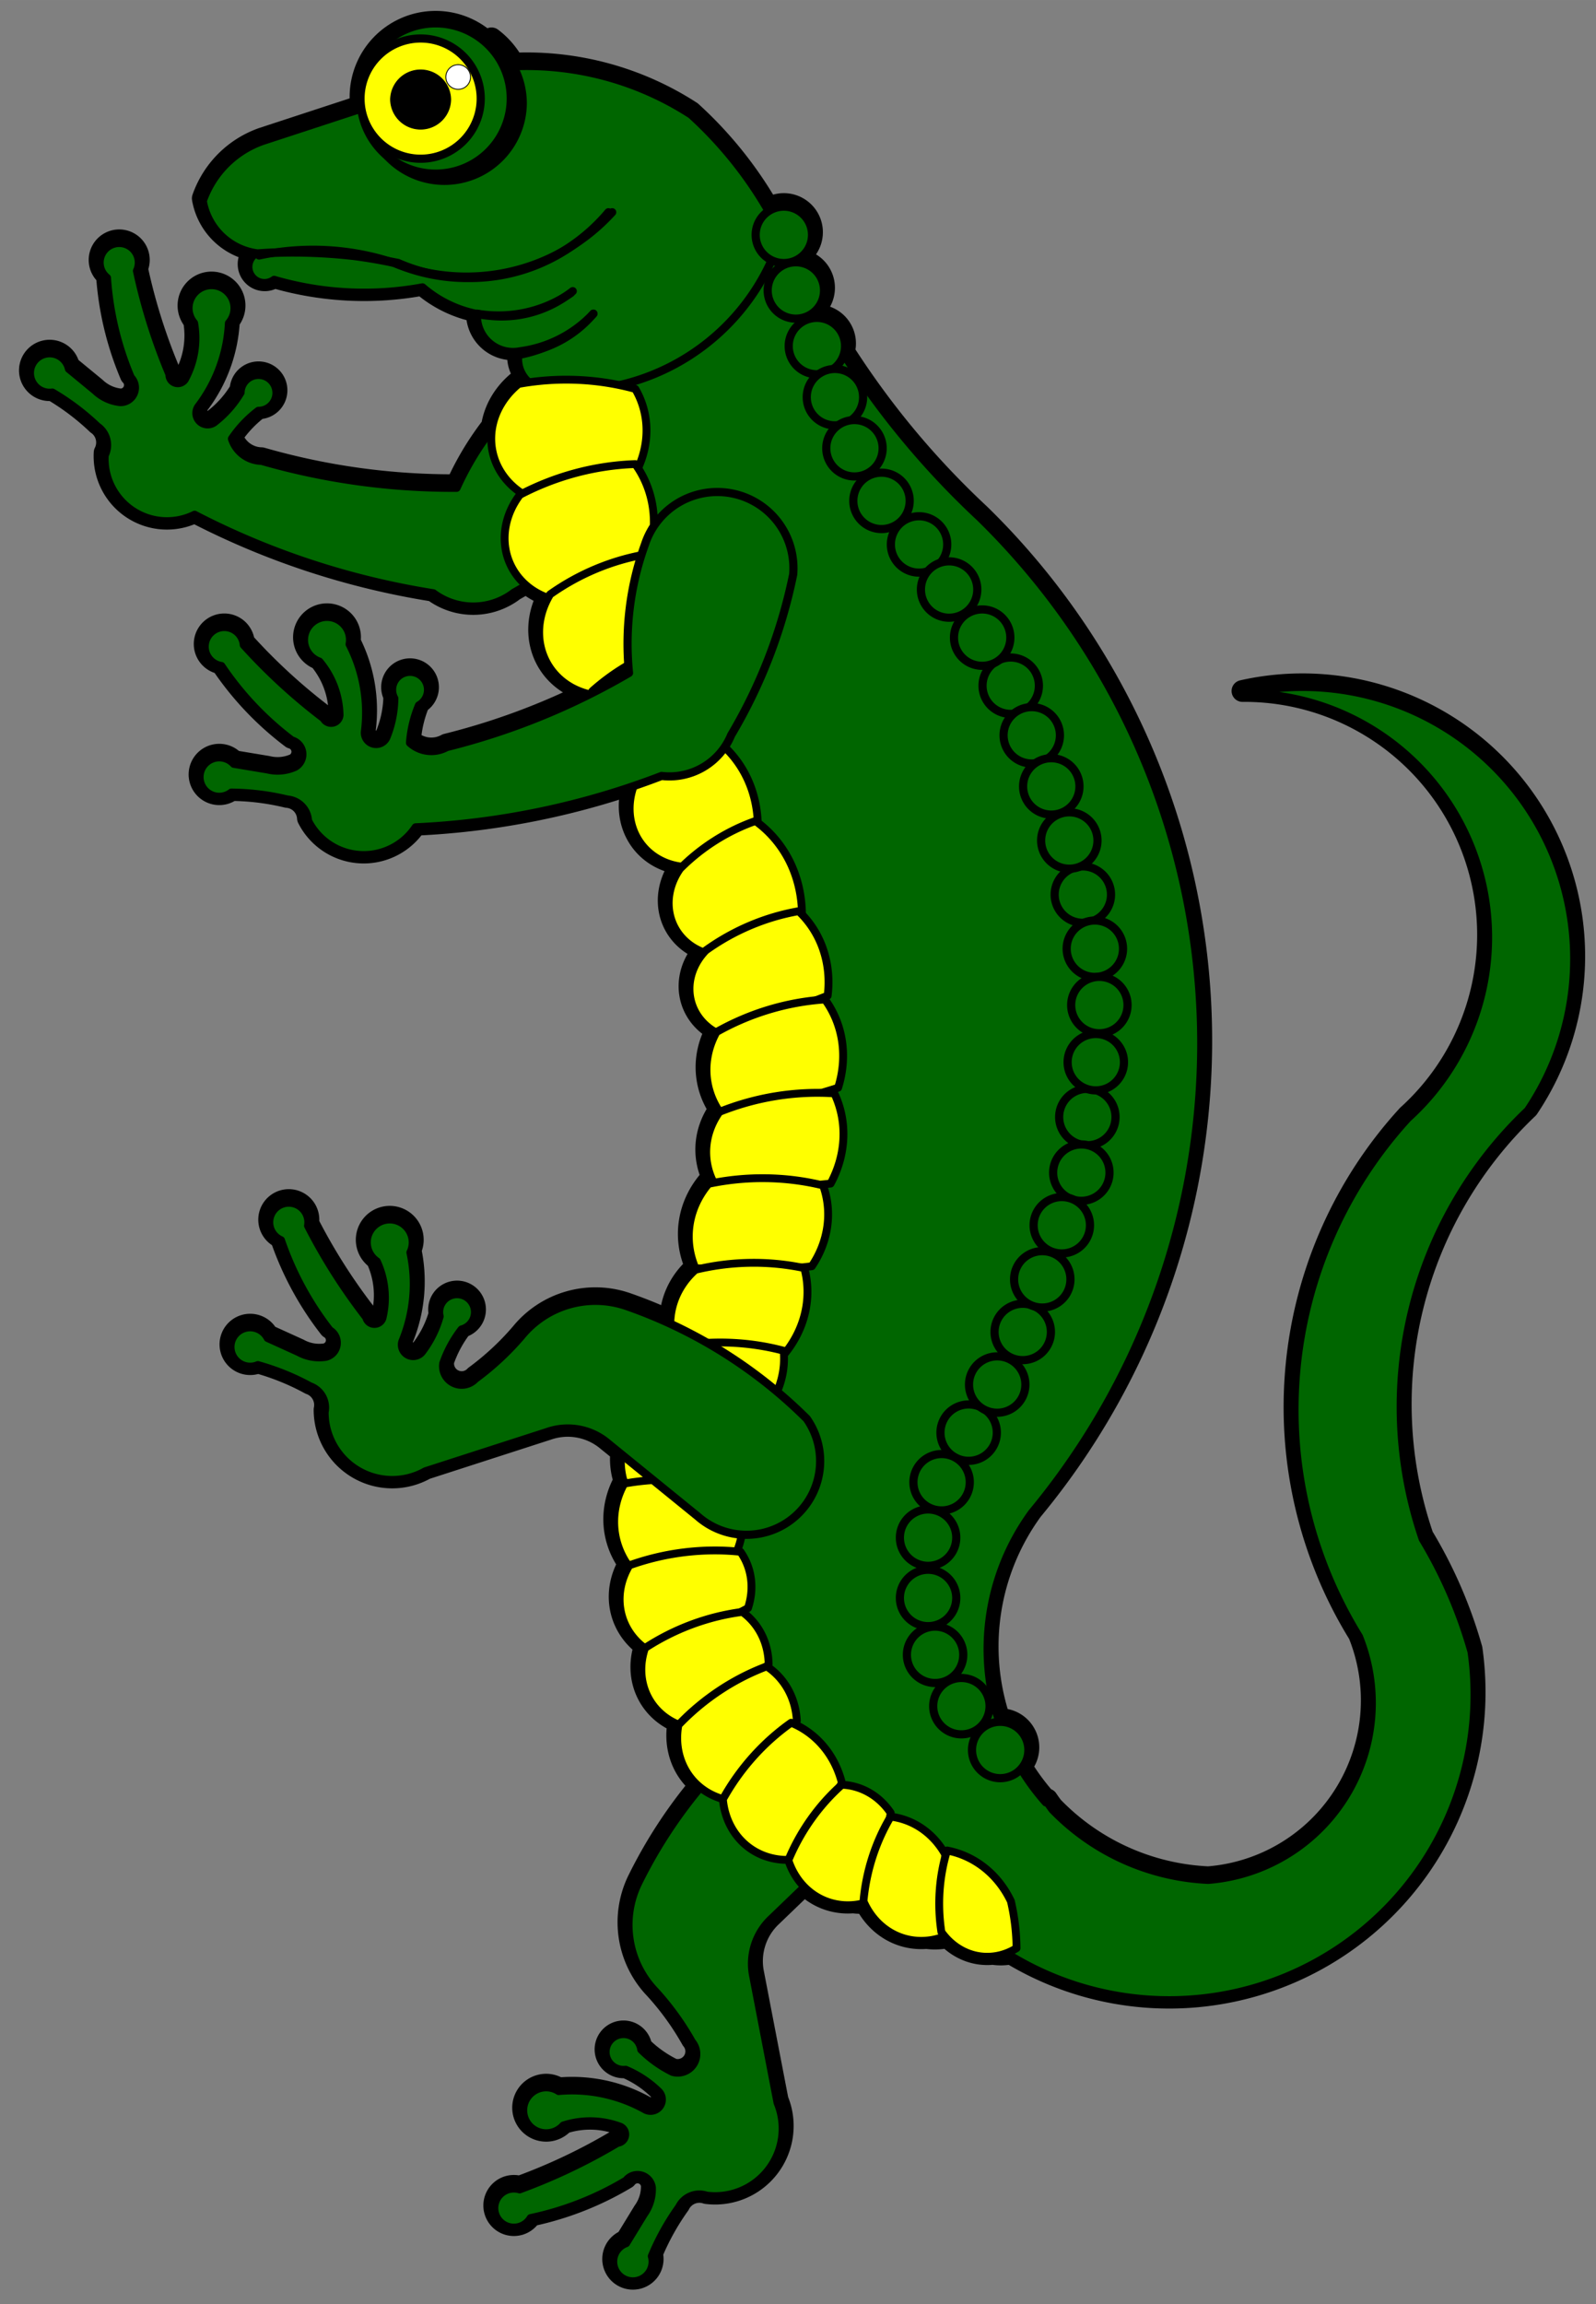
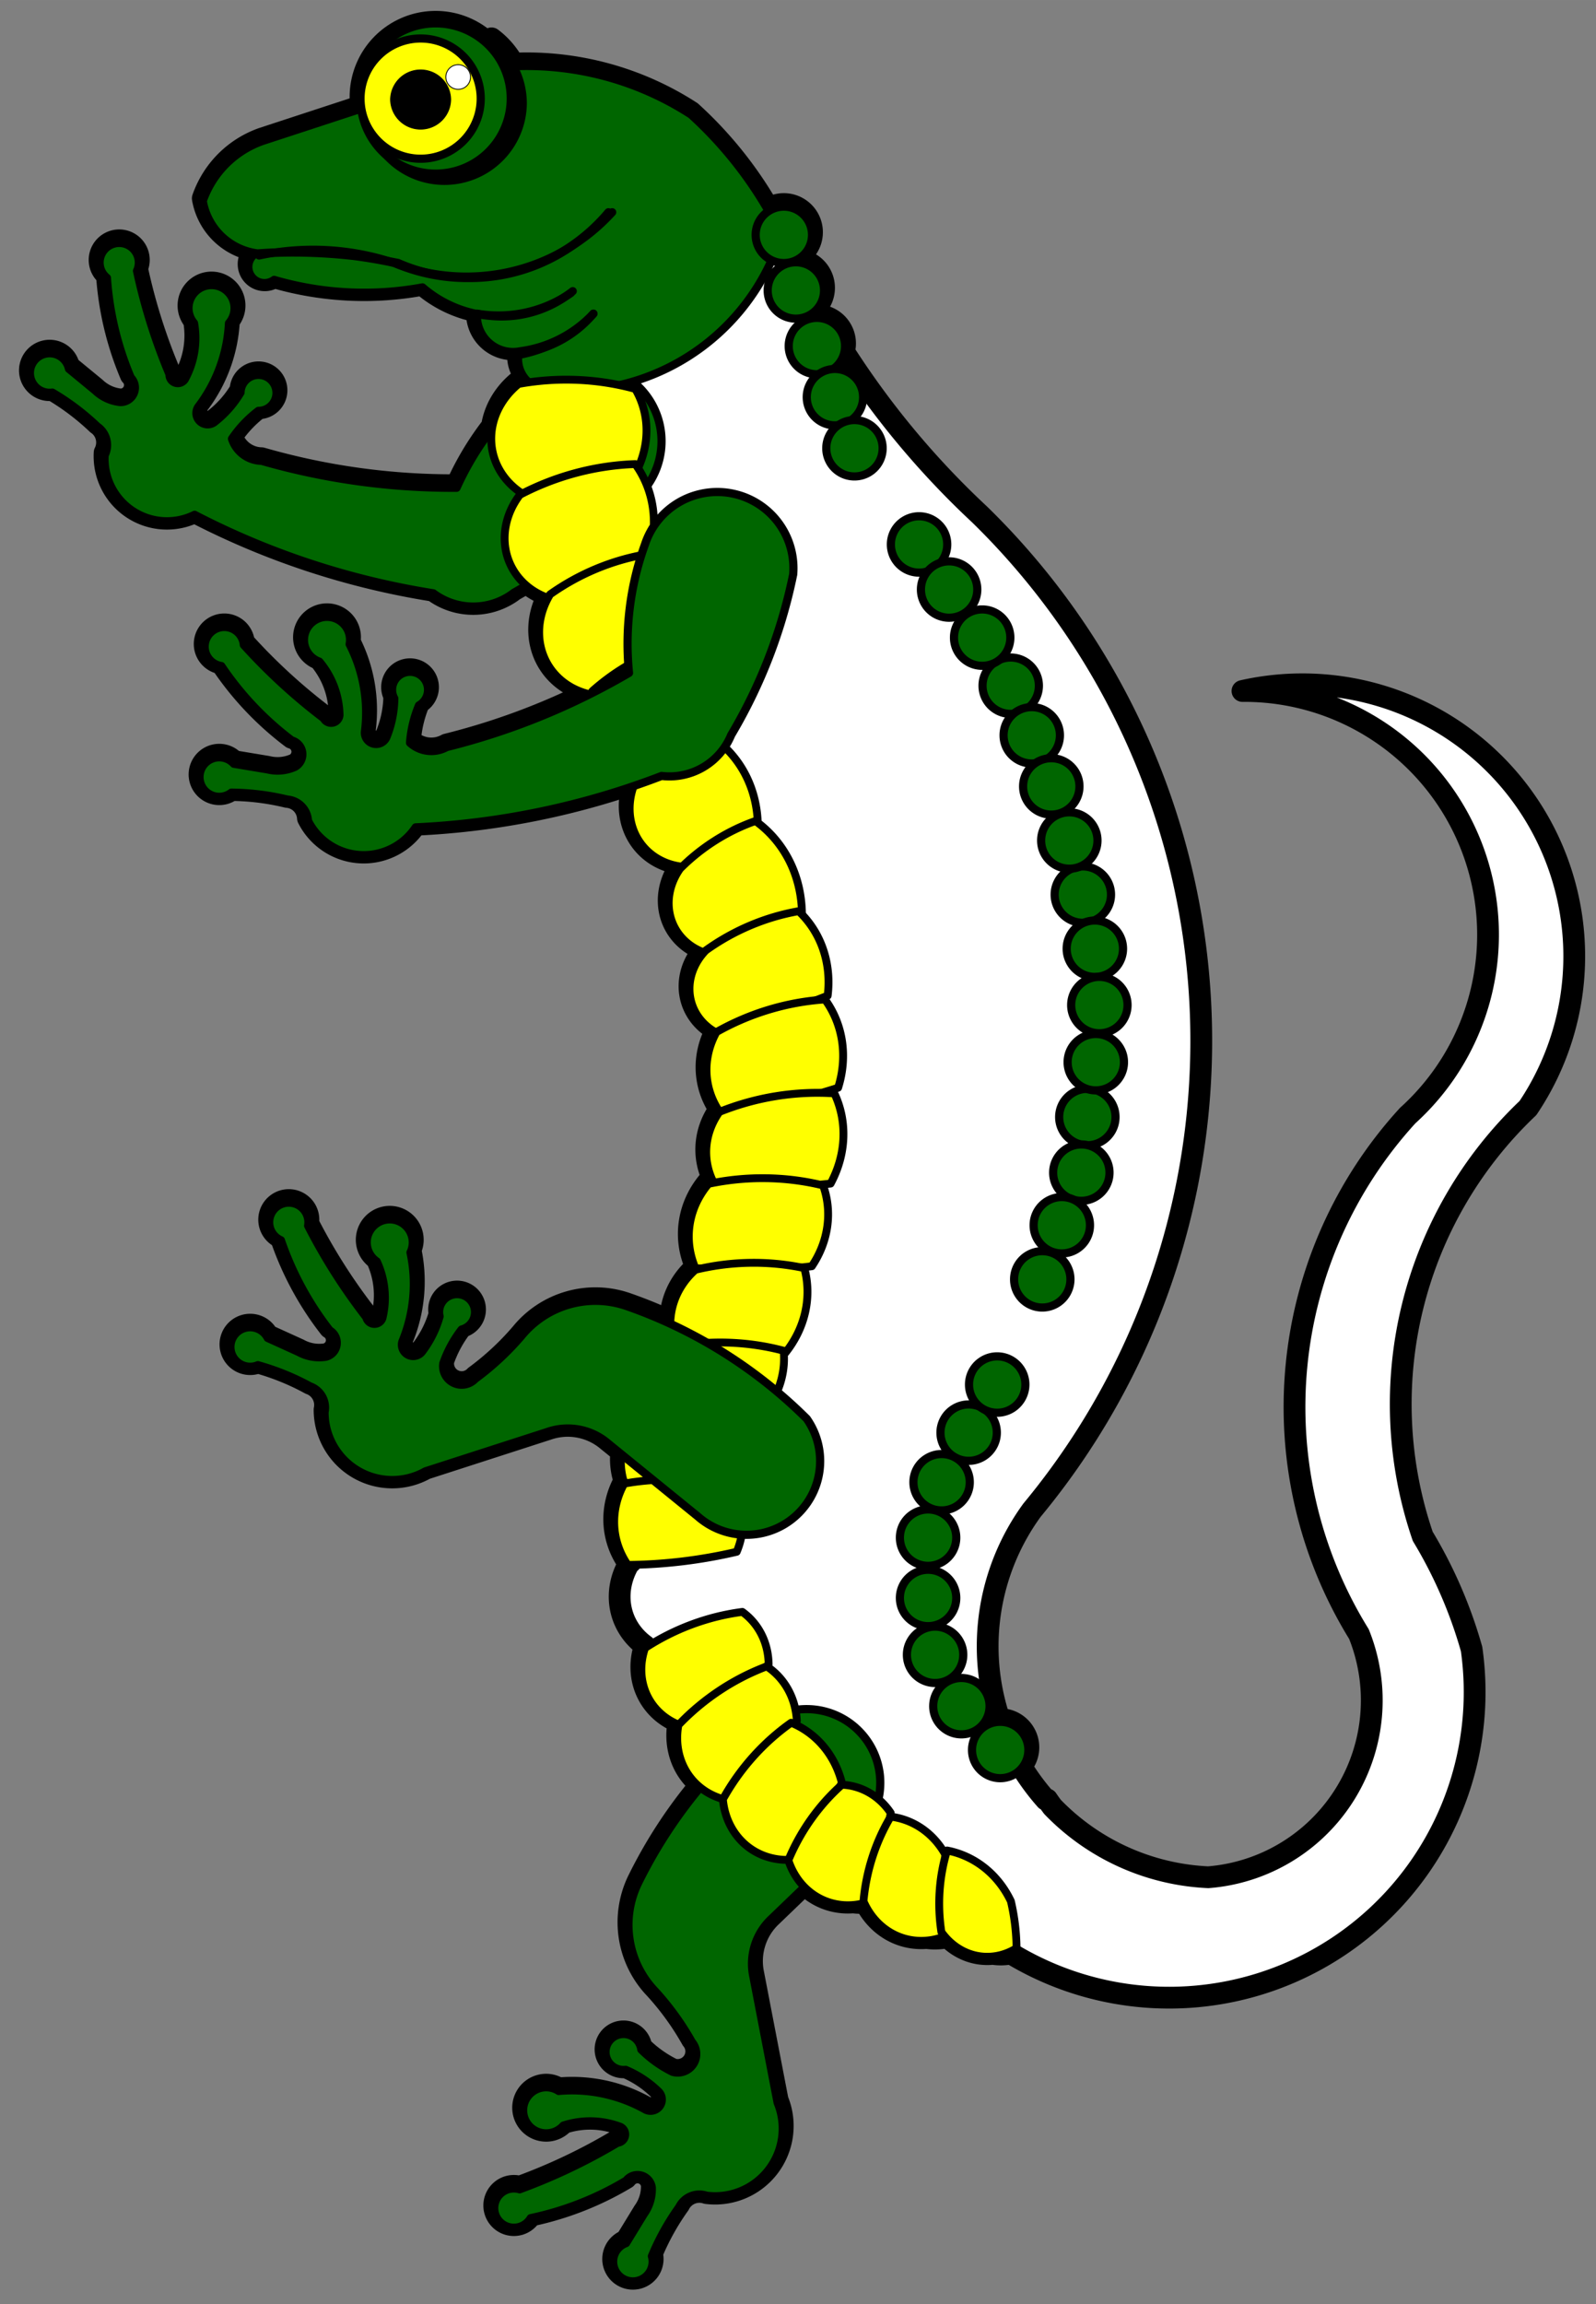
<svg xmlns="http://www.w3.org/2000/svg" xmlns:ns1="http://www.inkscape.org/namespaces/inkscape" xmlns:ns2="http://sodipodi.sourceforge.net/DTD/sodipodi-0.dtd" xmlns:ns3="http://schemas.microsoft.com/visio/2003/SVGExtensions/" width="6.109in" height="8.817in" viewBox="0 0 439.83 634.791" xml:space="preserve" color-interpolation-filters="sRGB" class="st9" id="svg2" version="1.1" ns1:version="0.48.2 r9819" ns2:docname="Salamander_Natural_Rampant.svg">
  <rect x="0" y="0" width="439.83" height="634.791" fill="#808080" stroke="none" />
  <defs id="defs365" />
  <ns2:namedview pagecolor="#ffffff" bordercolor="#666666" borderopacity="1" objecttolerance="10" gridtolerance="10" guidetolerance="10" ns1:pageopacity="0" ns1:pageshadow="2" ns1:window-width="640" ns1:window-height="480" id="namedview363" showgrid="false" ns1:zoom="0.29742079" ns1:cx="274.89374" ns1:cy="396.74429" ns1:window-x="0" ns1:window-y="0" ns1:window-maximized="0" ns1:current-layer="svg2" />
  <title id="title4">Natural Salamander Rampant</title>
  <ns3:documentProperties ns3:langID="1033" ns3:viewMarkup="false" />
  <style type="text/css" id="style6">
	
		.st1 {fill:#ffffff;stroke:#000000;stroke-linecap:round;stroke-linejoin:round;stroke-width:6}
		.st2 {fill:#006600;stroke:#000000;stroke-linecap:round;stroke-linejoin:round;stroke-width:2.25}
		.st3 {fill:#000000;stroke:#000000;stroke-linecap:round;stroke-linejoin:round;stroke-width:2.25}
		.st4 {fill:#ffff00;stroke:#000000;stroke-linecap:round;stroke-linejoin:round;stroke-width:2.25}
		.st5 {fill:#000000;stroke:#000000;stroke-linecap:round;stroke-linejoin:round;stroke-width:0.24}
		.st6 {fill:#ffffff;stroke:#000000;stroke-linecap:round;stroke-linejoin:round;stroke-width:0.24}
		.st7 {stroke:#000000;stroke-linecap:round;stroke-linejoin:round;stroke-width:2.25}
		.st8 {fill:#ffff00;stroke:#000000;stroke-linecap:round;stroke-linejoin:round;stroke-width:2.16}
		.st9 {fill:none;fill-rule:evenodd;font-size:12px;overflow:visible;stroke-linecap:square;stroke-miterlimit:3}
	
	</style>
  <g ns3:mID="0" ns3:index="1" ns3:groupContext="foregroundPage" id="g8">
    <title id="title10">Page-1</title>
    <ns3:pageProperties ns3:drawingScale="1" ns3:pageScale="1" ns3:drawingUnits="19" ns3:shadowOffsetX="9" ns3:shadowOffsetY="-9" />
    <g id="group73-1" transform="translate(8.243,-6.263)" ns3:mID="73" ns3:groupContext="group">
      <title id="title13">Sheet.73</title>
      <g id="shape72-2" ns3:mID="72" ns3:groupContext="shape" transform="translate(0,-0.719)">
        <title id="title16">Sheet.72</title>
        <path d="M166.38 222.83 A19.514 17.327 -37.98 0 0 179.73 245.03 A49.7 44.135 -40.34 0 0 179.18 245.57 A17.692         15.709 -27.24 0 0 185.75 268.66 A16.783 14.902 -18.34 0 0 189.13 290.73 A25.697 22.817 -10.17 0         0 190.06 312.58 L190.02 312.6 A23.027 20.446 -3.58 0 0 188.46 332.13 A63.852 56.702 -7.25 0 0 187.02         332.42 A27.334 24.27 -178.88 0 0 183.39 355.63 A130.215 115.597 -7.26 0 0 184.85 355.76 A60.708 53.911         -8.94 0 0 183.4 356.09 A24.629 21.869 -170.68 0 0 176.49 370.96 A131.991 131.991 -180 0 0 164.4 366.07         A26.361 26.361 -180 0 0 135.41 374.35 A75.891 75.891 175.6 0 1 122.73 386.13 A5.113 5.113 178.04         0 1 113.94 381.86 A32.611 32.611 0 0 1 118.98 372.54 A4.954 4.954 -180 1 0 112.9 368.92 A29.119         29.119 0 0 1 107.98 378.75 A3.096 3.096 0 0 1 102.68 375.78 A41.372 41.372 -180 0 0 104.88 351.32         A6.35 6.35 -180 1 0 95.56 353.78 A23.605 23.605 0 0 1 97.11 369.44 A2.288 2.288 0 0 1 92.72         369.18 A159.623 159.623 0 0 1 76.67 343.95 A5.409 5.409 -93.58 1 0 69.17 347.96 A85.135 85.135         -88.22 0 0 82.62 372.8 A3.957 3.957 94.78 0 1 81.59 380.05 A11.68 11.68 0 0 1 74.08 378.75 L65.54         374.87 A5.443 5.443 -180 1 0 62.83 382.38 A67.827 67.827 0 0 1 77.19 388.2 A6.207 6.207 0 0         1 81.2 395.32 A18.652 18.652 -180 0 0 109.02 411.62 L142.66 400.75 A16.982 16.982 0 0 1 159.22 403.86         L162.98 406.9 A23.358 20.74 -172.93 0 0 163.73 414.63 A128.373 113.962 -2.58 0 0 164.83 414.82 A60.846         54.033 -5.59 0 0 163.79 415.01 A26.082 23.159 -10.26 0 0 164.76 437.4 A122.682 108.909 -13.21 0 0         165.55 437.39 A62.394 55.408 -15.01 0 0 165.2 437.52 A20.64 18.326 -19.33 0 0 169.49 460.37 A20.096         17.844 -31.37 0 0 178.74 481.4 L178.92 481.3 A59.104 52.486 -41.63 0 0 178.72 481.51 A21.225 18.846         -39.96 0 0 184.73 498.7 A131.991 131.991 -173.38 0 0 167.6 525.05 A26.361 26.361 -83.38 0 0 172.29         554.83 A75.891 75.891 89.59 0 1 182.43 568.85 A5.113 5.113 93.04 0 1 177.12 577.06 A32.611 32.611         96.62 0 1 168.49 570.92 A4.954 4.954 -83.38 1 0 164.15 576.51 A29.119 29.119 6.62 0 1 173.32 582.59         A3.096 3.096 6.62 0 1 169.71 587.49 A41.372 41.372 -173.38 0 0 145.71 582.33 A6.35 6.35         -173.38 1 0 147.02 591.88 A23.605 23.605 6.62 0 1 162.74 592.24 A2.288 2.288 6.62 0 1 161.95 596.58         A159.623 159.623 6.62 0 1 134.95 609.43 A5.409 5.409 -175.63 1 0 138.02 617.37 A85.135 85.135         -172.37 0 0 164.32 607.04 A3.957 3.957 9.27 0 1 171.38 608.95 A11.68 11.68 6.62 0 1 169.18 616.24         L164.29 624.24 A5.443 5.443 -173.38 1 0 171.41 627.85 A67.827 67.827 6.62 0 1 178.94 614.31 A6.207         6.207 6.62 0 1 186.49 611.19 A18.652 18.652 -173.38 0 0 206.06 585.57 L199.37 550.85 A16.982 16.982         6.62 0 1 204.47 534.79 L213.45 526.15 A20.987 18.635 -68.4 0 0 226.89 531.1 A20.987 18.635 -68.4 0         0 230.26 531.22 A21.014 18.659 -73.74 0 0 247.1 540.91 A21.014 18.659 -73.74 0 0 252.99 540.69 A18.474         16.403 -85.67 0 0 265.35 545.28 A18.474 16.403 -85.67 0 0 270.36 545.18 A84.186 84.186 -180 0 0 397.3         461.3 A126.904 126.904 -180 0 0 383.84 430.25 A112.445 112.445 0 0 1 412.83 312.25 A74.918 74.918         -180 0 0 334.16 197.35 A67.148 67.148 0 0 1 379.7 314.32 A118.983 118.983 -180 0 0 366.25 457.16 A48.888         48.888 0.01 0 1 324.72 524.17 A63.675 63.675 0 0 1 281.81 504.79 A48.888 48.888 0.01 0 1 280.33         502.71 A28.493 28.493 -180 0 0 279.99 502.82 A63.675 63.675 0 0 1 273.17 493.58 A7.763 7.763 -180         0 0 275.16 488.39 A7.763 7.763 -180 0 0 267.19 480.63 A63.675 63.675 0 0 1 276.19 423 A202.616 202.616         -180 0 0 261.7 148.7 A233.018 233.018 0 0 1 224.31 103.84 A7.763 7.763 -180 0 0 224.64 101.6 A7.763         7.763 -180 0 0 218.34 93.98 A233.018 233.018 0 0 1 216.9 91.42 A7.763 7.763 -180 0 0 218.85 86.28         A7.763 7.763 -180 0 0 210.27 78.56 L210.17 78.34 A7.763 7.763 -180 0 0 215.53 70.96 A7.763 7.763         -180 0 0 203.58 64.42 A109.772 109.772 -180 0 0 182.2 37.82 A83.263 83.263 -180 0 0 133.22 24.51 A21.582         21.582 -180 0 0 127.2 17.54 L125.45 18.11 A20.702 20.702 -180 0 0 91.11 33.68 A20.702 20.702 -180         0 0 91.27 36.2 L64.2 45.07 A26.89 26.89 -180 0 0 47.64 61.63 A17.522 17.522 -180 0 0 62.74 76.08         A131.919 131.919 0 0 1 89.26 76.79 A147.127 147.127 0 0 1 101.46 78.71 A49.271 49.271 -180 0 0 120.91         82.86 A50.796 50.796 -180 0 0 159.43 64.74 A49.271 49.271 0 0 1 120.91 82.86 A50.796 50.796 0         0 1 100.43 78.71 A131.919 131.919 -180 0 0 89.26 76.79 A147.127 147.127 -180 0 0 63.16 76.12 A17.522         17.522 0 0 1 62.74 76.08 A131.919 131.919 -180 0 0 62.13 76.12 A4.452 4.452 -180 1 0 67.3 83.37         A88.446 88.446 -180 0 0 108.19 85.44 A32.603 32.603 -95.73 0 0 123.2 92.77 L123.2 92.69 A31.054         31.054 -180 0 0 126.76 93.27 A32.603 32.603 -95.73 0 0 149.6 86.48 A31.054 31.054 0 0 1 126.76         93.27 A32.603 32.603 84.27 0 1 123.2 92.77 A9.964 9.964 -172.39 0 0 135.1 103.04 A33.824 33.824         -180 0 0 155.29 92.69 A37.158 37.158 0 0 1 134.59 104.07 A8.543 8.543 -180 0 0 137.45 111.59 A65.114         57.823 -5.62 0 0 134.67 112.04 A21.85 19.401 -11.74 0 0 127.34 124.42 A80.541 80.541 -3.27 0 0         117.58 140.65 A190.485 190.485 29.96 0 1 63.84 133.22 A8.72 8.72 8.55 0 1 55.7 127.15 A32.611         32.611 12.05 0 1 62.98 119.46 A4.954 4.954 -167.95 1 0 58.05 114.39 A29.119 29.119 12.05 0 1         50.75 122.61 A3.096 3.096 12.05 0 1 46.4 118.36 A41.372 41.372 -77.95 0 0 54.85 95.31 A6.35         6.35 -75.49 1 0 45.22 95.28 A23.605 23.605 103.96 0 1 42.66 110.8 A2.288 2.288 104.51 0 1 38.48         109.41 A159.623 159.623 102.05 0 1 29.51 80.89 A5.409 5.409 -80.75 1 0 21.23 82.82 A85.135 85.135         -67.99 0 0 27.8 110.3 A3.957 3.957 119.01 0 1 24.92 117.03 A11.68 11.68 102.05 0 1 18.01 113.84         L10.76 107.88 A5.443 5.443 -77.95 1 0 6.19 114.42 A67.827 67.827 12.05 0 1 18.56 123.76 A6.207         6.207 12.05 0 1 20.59 131.68 A17.202 17.202 -98.88 0 0 45.39 148.1 A216.525 216.525 -98.88 0 0 111.16         169.72 A18.403 18.403 -114.08 0 0 133.41 169.54 A142.483 142.483 -175.65 0 0 136.82 167.56 A21.31         18.922 -25.17 0 0 142.8 170.98 A21.384 18.987 -31.31 0 0 154.25 197.54 A190.485 190.485 179.38 0         1 114.85 212.09 A8.72 8.72 158.26 0 1 104.76 210.91 A32.611 32.611 167.95 0 1 107.23 200.6 A4.954         4.954 -12.05 1 0 100.41 198.68 A29.119 29.119 167.95 0 1 98.21 209.45 A3.096 3.096 167.95 0         1 92.31 207.95 A41.372 41.372 -102.05 0 0 88.11 183.76 A6.35 6.35 -103.61 1 0 79.75 188.54 A23.605         23.605 77.95 0 1 85.3 203.26 A2.288 2.288 77.95 0 1 80.98 204.15 A159.623 159.623 77.95 0 1 58.96         183.93 A5.409 5.409 -104.06 1 0 52.74 189.75 A85.135 85.135 -100.88 0 0 72.17 210.26 A3.957         3.957 81.76 0 1 73.05 217.53 A11.68 11.68 77.95 0 1 65.46 218.22 L56.21 216.68 A5.443 5.443         -102.05 1 0 55.53 224.64 A67.827 67.827 167.95 0 1 70.91 226.54 A6.207 6.207 167.95 0 1 76.62 232.38         A17.202 17.202 -135 0 0 106.31 234.2 A216.525 216.525 -135 0 0 166.38 222.83 Z" class="st1" id="path18" />
      </g>
      <g id="group1-4" ns3:mID="1" ns3:groupContext="group">
        <title id="title21">Natural Salamander Rampant</title>
        <g id="shape2-5" ns3:mID="2" ns3:groupContext="shape" transform="translate(156.053,-474.082) rotate(15)">
          <title id="title24">Sheet.2</title>
          <path d="M172.66 589.25 A20.981 20.981 -25.42 0 0 135.39 570.62 A80.541 80.541 -18.31 0 0 121.94 603.74 A190.485          190.485 14.38 0 1 68.11 610.47 A8.72 8.72 174.43 0 1 58.67 606.72 A32.611 32.611 0 0 1 63.72          597.4 A4.954 4.954 -180 1 0 57.64 593.78 A29.119 29.119 0 0 1 52.72 603.62 A3.096 3.096          0 0 1 47.42 600.64 A41.372 41.372 -180 0 0 49.62 576.18 A6.35 6.35 -180 1 0 40.3 578.64          A23.605 23.605 0 0 1 41.85 594.3 A2.288 2.288 0 0 1 37.45 594.04 A159.623 159.623 0 0 1 21.41          568.81 A5.409 5.409 -94.6 1 0 13.9 572.82 A85.135 85.135 -87.91 0 0 27.36 597.66 A3.957          3.957 95.97 0 1 26.33 604.91 A11.68 11.68 0 0 1 18.82 603.62 L10.28 599.73 A5.443 5.443          -180 1 0 7.56 607.24 A67.827 67.827 0 0 1 21.93 613.06 A6.207 6.207 0 0 1 25.94 620.18 A17.202          17.202 -114.87 0 0 54.14 629.62 A216.525 216.525 -114.87 0 0 123.27 633.48 A18.403 18.403 -129.02          0 0 144.71 627.55 A142.483 142.483 -10.54 0 0 172.66 589.25 Z" class="st2" id="path26" />
        </g>
        <g id="shape3-7" ns3:mID="3" ns3:groupContext="shape" transform="translate(-413.213,563.692) rotate(-83)">
          <title id="title29">Sheet.3</title>
          <path d="M128.8 629.75 A20.303 20.303 -180 0 0 158.82 602.83 A131.991 131.991 -180 0 0 109.14 571.78 A26.361          26.361 -180 0 0 80.15 580.06 A75.891 75.891 172.59 0 1 67.47 591.83 A5.113 5.113 176.07 0          1 58.67 587.57 A32.611 32.611 0 0 1 63.72 578.25 A4.954 4.954 -180 1 0 57.64 574.63 A29.119          29.119 0 0 1 52.72 584.46 A3.096 3.096 0 0 1 47.42 581.48 A41.372 41.372 -180 0 0 49.62 557.03          A6.35 6.35 -180 1 0 40.3 559.49 A23.605 23.605 0 0 1 41.85 575.14 A2.288 2.288 0 0 1 37.45          574.88 A159.623 159.623 0 0 1 21.41 549.65 A5.409 5.409 -92.53 1 0 13.9 553.66 A85.135 85.135          -88.76 0 0 27.36 578.51 A3.957 3.957 93.43 0 1 26.33 585.75 A11.68 11.68 0 0 1 18.82 584.46          L10.28 580.58 A5.443 5.443 -180 1 0 7.56 588.08 A67.827 67.827 0 0 1 21.93 593.91 A6.207          6.207 0 0 1 25.94 601.02 A18.652 18.652 -180 0 0 53.76 617.32 L87.4 606.46 A16.982 16.982 0          0 1 103.96 609.56 L128.8 629.75 Z" class="st2" id="path31" />
        </g>
        <g id="shape4-9" ns3:mID="4" ns3:groupContext="shape" transform="translate(130.909,-77.444)">
          <title id="title34">Sheet.4</title>
-           <path d="M193.81 601.61 A63.675 63.675 0 0 1 150.9 582.23 A48.888 48.888 0.01 0 1 149.42 580.15 A28.493          28.493 -180 0 0 149.08 580.27 A63.675 63.675 0 0 1 145.28 500.45 A202.616 202.616 -180 0 0 130.79          226.14 A233.018 233.018 0 0 1 76.06 148.77 A90.547 90.547 0 0 1 6.58 186.81 A222.959 222.959 -180          0 0 6.75 190.25 A21.85 19.401 -11.74 0 0 8.56 219.78 A66.558 59.106 -22.96 0 0 7.9 220.12 A21.31          18.922 -25.17 0 0 15.66 248.52 A21.384 18.987 -31.31 0 0 27.46 275.15 A19.514 17.327 -37.98          0 0 40.8 298.01 A49.473 43.934 -36.29 0 0 39.89 298.79 A19.514 17.327 -37.98 0 0 52.6 322.57          A49.7 44.135 -40.34 0 0 52.05 323.11 A17.692 15.709 -27.24 0 0 58.61 346.2 A16.783 14.902          -18.34 0 0 61.99 368.27 A25.697 22.817 -10.17 0 0 62.93 390.12 L62.88 390.13 A23.027 20.446 -3.58          0 0 61.33 409.66 A63.852 56.702 -7.25 0 0 59.89 409.95 A27.334 24.27 -178.88 0 0 56.26 433.17          A130.215 115.597 -7.26 0 0 57.2 433.25 L57.15 433.42 A60.708 53.911 -8.94 0 0 56.27 433.63 A24.629          21.869 -170.68 0 0 50.04 453.83 A113.684 113.684 -180 0 0 49.23 455.47 A23.555 20.915 -162.58          0 0 41.41 473.07 A23.358 20.74 -172.93 0 0 36.59 492.17 A128.373 113.962 -2.58 0 0 37.7 492.36          A60.846 54.033 -5.59 0 0 36.65 492.54 A26.082 23.159 -10.26 0 0 37.63 514.94 A122.682 108.909          -13.21 0 0 38.39 514.93 A3.822 3.394 164.99 0 1 38.06 515.06 A20.64 18.326 -19.33 0 0 42.35          537.91 A20.096 17.844 -31.37 0 0 51.6 558.93 L51.62 558.92 L51.65 558.98 L51.58 559.05 A21.225          18.846 -39.96 0 0 63.86 579.46 L63.84 579.49 A21.621 19.198 -55.38 0 0 81.92 596.2 L81.88 596.3          A20.987 18.635 -68.4 0 0 102.81 608.11 A21.014 18.659 -73.74 0 0 124.58 617.42 A92.422 82.047          -95.03 0 0 124.65 616.87 A18.474 16.403 -85.67 0 0 139.46 622.63 A84.186 84.186 -180 0 0 266.39          538.75 A126.904 126.904 -82.54 0 0 252.93 507.69 A112.445 112.445 90.9 0 1 281.92 389.69 A74.918          74.918 -180 0 0 203.25 274.79 A67.148 67.148 80.9 0 1 248.79 391.76 A118.983 118.983 -92.45 0          0 235.34 534.61 A48.888 48.888 0.01 0 1 193.81 601.61 Z" class="st2" id="path36" />
        </g>
        <g id="group5-11" transform="translate(47.636,-520.873)" ns3:mID="5" ns3:groupContext="group">
          <title id="title39">Sheet.5</title>
          <g id="shape6-12" ns3:mID="6" ns3:groupContext="shape">
            <title id="title42">Sheet.6</title>
            <path d="M159.41 591.82 A109.772 109.772 -180 0 0 134.57 558.7 A83.263 83.263 -180 0 0 76.6 546.28 L16.56           565.94 A26.89 26.89 -180 0 0 -0 582.5 A17.522 17.522 -180 0 0 15.53 597 A147.127 147.127           0 0 1 53.83 599.58 A49.271 49.271 -180 0 0 111.79 585.61 A50.796 50.796 0 0 1 52.79 599.58           A131.919 131.919 -180 0 0 14.49 597 A4.452 4.452 -180 1 0 19.67 604.24 A88.446 88.446           -180 0 0 60.55 606.31 A32.603 32.603 -95.97 0 0 101.96 607.35 A31.054 31.054 0 0 1 75.56           613.56 A9.964 9.964 -171.78 0 0 87.47 623.91 A33.824 33.824 -180 0 0 107.65 613.56 A37.158           37.158 0 0 1 86.95 624.94 A8.543 8.543 -180 0 0 93.16 634.26 A60.941 60.941 -180 0 0           159.41 591.82 Z" class="st2" id="path44" />
          </g>
          <g id="group7-14" transform="translate(43.475,-57.534)" ns3:mID="7" ns3:groupContext="group">
            <title id="title47">Sheet.7</title>
            <g id="shape8-15" ns3:mID="8" ns3:groupContext="shape" transform="translate(1.553,-1.13687E-013)">
              <title id="title50">Sheet.8</title>
              <path d="M0.93 606.95 A21.582 21.582 -180 0 0 0 613.21 A21.582 21.582 -180 0 0 43.16 613.21 A21.582            21.582 -180 0 0 34.53 595.94 L0.93 606.95 Z" class="st3" id="path52" />
            </g>
            <g id="shape9-17" ns3:mID="9" ns3:groupContext="shape" transform="translate(-3.9968E-015,-1.998)">
              <title id="title55">Circle.68</title>
              <ns3:userDefs>
                <ns3:ud ns3:nameU="visVersion" ns3:val="VT0(14):26" />
              </ns3:userDefs>
              <path d="M0 614.09 A20.702 20.702 0 1 1 41.4 614.09 A20.702 20.702 0 0 1 0 614.09 Z" class="st2" id="path57" />
            </g>
            <g id="shape10-19" ns3:mID="10" ns3:groupContext="shape" transform="translate(-2.19824E-014,-6.138)">
              <title id="title60">Circle.4</title>
              <ns3:userDefs>
                <ns3:ud ns3:nameU="visVersion" ns3:val="VT0(14):26" />
              </ns3:userDefs>
              <path d="M0 618.23 A16.562 16.562 0 1 1 33.12 618.23 A16.562 16.562 0 0 1 -0 618.23 Z" class="st4" id="path62" />
            </g>
            <g id="shape11-21" ns3:mID="11" ns3:groupContext="shape" transform="translate(8.281,-14.419)">
              <title id="title65">Circle.5</title>
              <ns3:userDefs>
                <ns3:ud ns3:nameU="visVersion" ns3:val="VT0(14):26" />
              </ns3:userDefs>
              <path d="M0 626.51 A8.281 8.281 0 0 1 16.56 626.51 A8.281 8.281 0 0 1 -0 626.51 Z" class="st5" id="path67" />
            </g>
            <g id="shape12-23" ns3:mID="12" ns3:groupContext="shape" transform="translate(23.518,-25.516)">
              <title id="title70">Circle.6</title>
              <ns3:userDefs>
                <ns3:ud ns3:nameU="visVersion" ns3:val="VT0(14):26" />
              </ns3:userDefs>
              <path d="M0 631.4 A3.395 3.395 0 0 1 6.79 631.4 A3.395 3.395 0 1 1 0 631.4 Z" class="st6" id="path72" />
            </g>
          </g>
          <g id="group13-25" transform="translate(15.527,-10.363)" ns3:mID="13" ns3:groupContext="group">
            <title id="title75">Sheet.13</title>
            <g id="shape14-26" ns3:mID="14" ns3:groupContext="shape" transform="translate(0,-21.09)">
              <title id="title78">Sheet.14</title>
              <path d="M0 628.97 A70.785 70.785 0 0 1 37.26 631.04 A54.403 54.403 -180 0 0 97.3 617.06" class="st7" id="path80" />
            </g>
            <g id="shape15-29" ns3:mID="15" ns3:groupContext="shape" transform="translate(-75.802,6.473) rotate(-12.407)">
              <title id="title83">Sheet.15</title>
              <path d="M0 632.21 A41.098 48.263 -180 0 0 26.5 632.21" class="st7" id="path85" />
            </g>
            <g id="shape16-32" ns3:mID="16" ns3:groupContext="shape" transform="translate(-227.976,77.802) rotate(-28.301)">
              <title id="title88">Sheet.16</title>
              <path d="M0 632.6 A33.652 36.574 -180 0 0 22.93 632.6" class="st7" id="path90" />
            </g>
          </g>
        </g>
        <g id="group17-35" transform="translate(127.133,-89.434)" ns3:mID="17" ns3:groupContext="group">
          <title id="title93">Sheet.17</title>
          <g id="shape18-36" ns3:mID="18" ns3:groupContext="shape" transform="translate(7.99361E-015,-402.444)">
            <title id="title96">Sheet.18</title>
            <path d="M39.7 605.29 A65.114 57.823 -5.62 0 0 7.54 603.92 A21.85 19.401 -11.74 0 0 9.68 634.79 A861.296           764.606 -21.26 0 0 40.73 626.51 A28.288 25.113 -22.62 0 0 39.7 605.29 Z" class="st8" id="path98" />
          </g>
          <g id="shape19-38" ns3:mID="19" ns3:groupContext="shape" transform="translate(3.694,-373.978)">
            <title id="title101">Sheet.19</title>
            <path d="M36.01 597.53 A66.558 59.106 -22.96 0 0 4.21 605.99 A21.31 18.922 -25.17 0 0 13.23 634.79 A775.99           688.877 -30.61 0 0 39.63 622.89 A34.111 30.281 -27.95 0 0 36.01 597.53 Z" class="st8" id="path103" />
          </g>
          <g id="shape20-40" ns3:mID="20" ns3:groupContext="shape" transform="translate(13.201,-347.583)">
            <title id="title106">Sheet.20</title>
            <path d="M29.6 595.97 A58.24 51.719 -30.63 0 0 3.02 607.03 A21.384 18.987 -31.31 0 0 15.11 634.79 A740.636           657.491 -36.71 0 0 38.96 620.82 A35.344 31.377 -40.45 0 0 29.6 595.97 Z" class="st8" id="path108" />
          </g>
          <g id="shape21-42" ns3:mID="21" ns3:groupContext="shape" transform="translate(26.122,-324.81)">
            <title id="title111">Sheet.21</title>
            <path d="M24.96 598.04 A53.699 47.687 -37.04 0 0 1.74 610.91 A19.514 17.327 -37.98 0 0 15.65 634.79 A609.028           540.658 -36.4 0 0 35.32 623.4 A36.472 32.378 -42.03 0 0 24.96 598.04 Z" class="st8" id="path113" />
          </g>
          <g id="shape22-44" ns3:mID="22" ns3:groupContext="shape" transform="translate(38.147,-300.226)">
            <title id="title116">Sheet.22</title>
            <path d="M23.29 599.34 A49.473 43.934 -36.29 0 0 1.74 610.91 A19.514 17.327 -37.98 0 0 15.65 634.79 A609.028           540.658 -36.4 0 0 35.32 623.4 A35.822 31.801 -46.37 0 0 23.29 599.34 Z" class="st8" id="path118" />
          </g>
          <g id="shape23-46" ns3:mID="23" ns3:groupContext="shape" transform="translate(48.909,-276.16)">
            <title id="title121">Sheet.23</title>
            <path d="M23.91 598.04 A49.7 44.135 -40.34 0 0 3.14 611.17 A17.692 15.709 -27.24 0 0 11.49 634.79 A738.815           655.875 -30.14 0 0 36.72 623.66 A38.134 33.853 -46.37 0 0 23.91 598.04 Z" class="st8" id="path123" />
          </g>
          <g id="shape24-48" ns3:mID="24" ns3:groupContext="shape" transform="translate(54.636,-253.904)">
            <title id="title126">Sheet.24</title>
            <path d="M30.09 600.63 A56.164 49.876 -30.93 0 0 4.51 611.43 A16.783 14.902 -18.34 0 0 8.87 634.79 A835.277           741.508 -26.74 0 0 38.08 623.92 A32.786 29.105 -38.76 0 0 30.09 600.63 Z" class="st8" id="path128" />
          </g>
          <g id="shape25-50" ns3:mID="25" ns3:groupContext="shape" transform="translate(59.324,-232.684)">
            <title id="title131">Sheet.25</title>
            <path d="M32.65 603.74 A63.167 56.094 -24.77 0 0 2.74 612.72 A25.697 22.817 -10.17 0 0 3.67 634.79 A135.085           119.92 -17.99 0 0 36.27 628.06 A32.747 29.071 -28.29 0 0 32.65 603.74 Z" class="st8" id="path133" />
          </g>
          <g id="shape26-52" ns3:mID="26" ns3:groupContext="shape" transform="translate(59.253,-212.132)">
            <title id="title136">Sheet.26</title>
            <path d="M35.31 609.06 A64.901 57.634 -17.2 0 0 3.63 614.16 A23.027 20.446 -3.58 0 0 2.18 633.91 A130.198           115.582 -6.33 0 0 34.27 633.91 A33.107 29.391 -17.44 0 0 35.31 609.06 Z" class="st8" id="path138" />
          </g>
          <g id="shape27-54" ns3:mID="27" ns3:groupContext="shape" transform="translate(54.448,-189.081)">
            <title id="title141">Sheet.27</title>
            <path d="M37.01 611.37 A63.852 56.702 -7.25 0 0 5.44 610.93 A27.334 24.27 -178.88 0 0 1.81 634.14 A130.215           115.597 -7.26 0 0 33.9 633.63 A29.92 26.561 -11.88 0 0 37.01 611.37 Z" class="st8" id="path143" />
          </g>
          <g id="shape28-56" ns3:mID="28" ns3:groupContext="shape" transform="translate(49.352,-166.385)">
            <title id="title146">Sheet.28</title>
            <path d="M36.93 611.45 A60.708 53.911 -8.94 0 0 6.92 611.91 A24.629 21.869 -170.68 0 0 0.7 632.15 A126.435           112.241 -1.57 0 0 31.75 634.74 A31.768 28.201 -7.29 0 0 36.93 611.45 Z" class="st8" id="path148" />
          </g>
          <g id="shape29-58" ns3:mID="29" ns3:groupContext="shape" transform="translate(41.287,-147.028)">
            <title id="title151">Sheet.29</title>
            <path d="M39.3 614.86 A61.802 54.882 -6.11 0 0 8.76 613.83 A23.555 20.915 -162.58 0 0 0.15 632.15 A126.435           112.241 -1.57 0 0 31.2 634.74 A28.577 25.369 -177.65 0 0 39.3 614.86 Z" class="st8" id="path153" />
          </g>
          <g id="shape30-60" ns3:mID="30" ns3:groupContext="shape" transform="translate(35.724,-128.512)">
            <title id="title156">Sheet.30</title>
            <path d="M35.03 616.02 A58.977 52.374 -2.45 0 0 6.01 613.17 A23.358 20.74 -172.93 0 0 0.87 632.58 A128.373           113.962 -2.58 0 0 32.44 634.65 A25.047 22.235 -11.92 0 0 35.03 616.02 Z" class="st8" id="path158" />
          </g>
          <g id="shape31-62" ns3:mID="31" ns3:groupContext="shape" transform="translate(33.889,-107.952)">
            <title id="title161">Sheet.31</title>
            <path d="M32.82 613.69 A60.846 54.033 -5.59 0 0 2.76 612.39 A26.082 23.159 -10.26 0 0 3.74 634.79 A122.682           108.909 -13.21 0 0 33.76 631.17 A23.31 20.694 -22.91 0 0 32.82 613.69 Z" class="st8" id="path163" />
          </g>
          <g id="shape32-64" ns3:mID="32" ns3:groupContext="shape" transform="translate(35.383,-84.662)">
            <title id="title166">Sheet.32</title>
-             <path d="M33.3 607.88 A62.394 55.408 -15.01 0 0 2.68 611.62 A20.64 18.326 -19.33 0 0 7.42 634.79 A122.448           108.702 -28.5 0 0 35.37 623.4 A20.857 18.516 -27.42 0 0 33.3 607.88 Z" class="st8" id="path168" />
          </g>
          <g id="shape33-66" ns3:mID="33" ns3:groupContext="shape" transform="translate(41.364,-63.96)">
            <title id="title171">Sheet.33</title>
            <path d="M27.84 603.74 A57.862 51.384 -28.41 0 0 1.02 613.69 A20.096 17.844 -31.37 0 0 10.24 634.79 A121.145           107.545 -40.02 0 0 35.08 618.23 A21.573 19.152 -46.39 0 0 27.84 603.74 Z" class="st8" id="path173" />
          </g>
          <g id="shape34-68" ns3:mID="34" ns3:groupContext="shape" transform="translate(51.254,-43.257)">
            <title id="title176">Sheet.34</title>
            <path d="M24.67 598.04 A59.104 52.486 -41.63 0 0 0.33 614.2 A21.225 18.846 -39.96 0 0 13.29 634.79 A118.94           105.588 -54.19 0 0 32.96 613.05 A22.825 20.263 -48.71 0 0 24.67 598.04 Z" class="st8" id="path178" />
          </g>
          <g id="shape35-70" ns3:mID="35" ns3:groupContext="shape" transform="translate(63.838,-26.686)">
            <title id="title181">Sheet.35</title>
            <path d="M18.82 597 A57.154 50.755 -56.29 0 0 0 618.08 A21.621 19.198 -55.38 0 0 18.3 634.78 A104.261           92.556 -62 0 0 32.79 613.56 A28.853 25.614 -59.98 0 0 18.82 597 Z" class="st8" id="path183" />
          </g>
          <g id="shape36-72" ns3:mID="36" ns3:groupContext="shape" transform="translate(81.88,-14.193)">
            <title id="title186">Sheet.36</title>
            <path d="M14.75 601.59 A51.593 45.817 -62.72 0 0 0 622.39 A20.987 18.635 -68.4 0 0 20.96 634.19 A104.998           93.211 -80.07 0 0 28.21 609.35 A20.686 18.363 -79.84 0 0 14.75 601.59 Z" class="st8" id="path188" />
          </g>
          <g id="shape37-74" ns3:mID="37" ns3:groupContext="shape" transform="translate(102.583,-4.379)">
            <title id="title191">Sheet.37</title>
            <path d="M7.5 600.57 A49.544 43.997 -80.21 0 0 0 623.89 A21.014 18.659 -73.74 0 0 22 633.69 A92.422 82.047           -95.03 0 0 22.51 610.92 A24.277 21.552 -75.23 0 0 7.5 600.57 Z" class="st8" id="path193" />
          </g>
          <g id="shape38-76" ns3:mID="38" ns3:groupContext="shape" transform="translate(123.457,0)">
            <title id="title196">Sheet.38</title>
            <path d="M2.16 605.51 A45.575 40.472 -94.1 0 0 0.6 627.98 A18.474 16.403 -85.67 0 0 21.31 632.42 A52.876           46.94 -103.17 0 0 19.75 619.48 A29.92 26.561 -71.37 0 0 2.16 605.51 Z" class="st8" id="path198" />
          </g>
        </g>
        <g id="group39-78" transform="translate(200.006,-138.637)" ns3:mID="39" ns3:groupContext="group">
          <title id="title201">Sheet.39</title>
          <g id="shape40-79" ns3:mID="40" ns3:groupContext="shape" transform="translate(0,-417.43)">
            <title id="title204">Circle.44</title>
            <ns3:userDefs>
              <ns3:ud ns3:nameU="visVersion" ns3:val="VT0(14):26" />
            </ns3:userDefs>
            <path d="M0 627.03 A7.763 7.763 0 0 1 15.53 627.03 A7.763 7.763 0 1 1 0 627.03 Z" class="st2" id="path206" />
          </g>
          <g id="shape41-81" ns3:mID="41" ns3:groupContext="shape" transform="translate(3.312,-402.11)">
            <title id="title209">Circle.38</title>
            <ns3:userDefs>
              <ns3:ud ns3:nameU="visVersion" ns3:val="VT0(14):26" />
            </ns3:userDefs>
            <path d="M0 627.03 A7.763 7.763 0 0 1 15.53 627.03 A7.763 7.763 0 1 1 0 627.03 Z" class="st2" id="path211" />
          </g>
          <g id="shape42-83" ns3:mID="42" ns3:groupContext="shape" transform="translate(9.109,-386.79)">
            <title id="title214">Circle.40</title>
            <ns3:userDefs>
              <ns3:ud ns3:nameU="visVersion" ns3:val="VT0(14):26" />
            </ns3:userDefs>
            <path d="M0 627.03 A7.763 7.763 0 0 1 15.53 627.03 A7.763 7.763 0 1 1 0 627.03 Z" class="st2" id="path216" />
          </g>
          <g id="shape43-85" ns3:mID="43" ns3:groupContext="shape" transform="translate(14.078,-372.712)">
            <title id="title219">Circle.41</title>
            <ns3:userDefs>
              <ns3:ud ns3:nameU="visVersion" ns3:val="VT0(14):26" />
            </ns3:userDefs>
            <path d="M0 627.03 A7.763 7.763 0 0 1 15.53 627.03 A7.763 7.763 0 1 1 0 627.03 Z" class="st2" id="path221" />
          </g>
          <g id="shape44-87" ns3:mID="44" ns3:groupContext="shape" transform="translate(19.46,-358.635)">
            <title id="title224">Circle.42</title>
            <ns3:userDefs>
              <ns3:ud ns3:nameU="visVersion" ns3:val="VT0(14):26" />
            </ns3:userDefs>
            <path d="M0 627.03 A7.763 7.763 0 0 1 15.53 627.03 A7.763 7.763 0 1 1 0 627.03 Z" class="st2" id="path226" />
          </g>
          <g id="shape45-89" ns3:mID="45" ns3:groupContext="shape" transform="translate(26.913,-344.143)">
            <title id="title229">Circle.43</title>
            <ns3:userDefs>
              <ns3:ud ns3:nameU="visVersion" ns3:val="VT0(14):26" />
            </ns3:userDefs>
-             <path d="M0 627.03 A7.763 7.763 0 0 1 15.53 627.03 A7.763 7.763 0 1 1 0 627.03 Z" class="st2" id="path231" />
          </g>
          <g id="shape46-91" ns3:mID="46" ns3:groupContext="shape" transform="translate(62.521,-293.215)">
            <title id="title234">Circle.50</title>
            <ns3:userDefs>
              <ns3:ud ns3:nameU="visVersion" ns3:val="VT0(14):26" />
            </ns3:userDefs>
            <path d="M0 627.03 A7.763 7.763 0 0 1 15.53 627.03 A7.763 7.763 0 1 1 0 627.03 Z" class="st2" id="path236" />
          </g>
          <g id="shape47-93" ns3:mID="47" ns3:groupContext="shape" transform="translate(37.264,-332.136)">
            <title id="title239">Circle.45</title>
            <ns3:userDefs>
              <ns3:ud ns3:nameU="visVersion" ns3:val="VT0(14):26" />
            </ns3:userDefs>
            <path d="M0 627.03 A7.763 7.763 0 0 1 15.53 627.03 A7.763 7.763 0 1 1 0 627.03 Z" class="st2" id="path241" />
          </g>
          <g id="shape48-95" ns3:mID="48" ns3:groupContext="shape" transform="translate(68.318,-279.552)">
            <title id="title244">Circle.46</title>
            <ns3:userDefs>
              <ns3:ud ns3:nameU="visVersion" ns3:val="VT0(14):26" />
            </ns3:userDefs>
            <path d="M0 627.03 A7.763 7.763 0 0 1 15.53 627.03 A7.763 7.763 0 1 1 0 627.03 Z" class="st2" id="path246" />
          </g>
          <g id="shape49-97" ns3:mID="49" ns3:groupContext="shape" transform="translate(45.545,-319.714)">
            <title id="title249">Circle.47</title>
            <ns3:userDefs>
              <ns3:ud ns3:nameU="visVersion" ns3:val="VT0(14):26" />
            </ns3:userDefs>
            <path d="M0 627.03 A7.763 7.763 0 0 1 15.53 627.03 A7.763 7.763 0 1 1 0 627.03 Z" class="st2" id="path251" />
          </g>
          <g id="shape50-99" ns3:mID="50" ns3:groupContext="shape" transform="translate(73.701,-265.474)">
            <title id="title254">Circle.48</title>
            <ns3:userDefs>
              <ns3:ud ns3:nameU="visVersion" ns3:val="VT0(14):26" />
            </ns3:userDefs>
            <path d="M0 627.03 A7.763 7.763 0 0 1 15.53 627.03 A7.763 7.763 0 1 1 0 627.03 Z" class="st2" id="path256" />
          </g>
          <g id="shape51-101" ns3:mID="51" ns3:groupContext="shape" transform="translate(54.654,-306.465)">
            <title id="title259">Circle.49</title>
            <ns3:userDefs>
              <ns3:ud ns3:nameU="visVersion" ns3:val="VT0(14):26" />
            </ns3:userDefs>
            <path d="M0 627.03 A7.763 7.763 0 0 1 15.53 627.03 A7.763 7.763 0 1 1 0 627.03 Z" class="st2" id="path261" />
          </g>
          <g id="shape52-103" ns3:mID="52" ns3:groupContext="shape" transform="translate(82.396,-235.662)">
            <title id="title264">Circle.56</title>
            <ns3:userDefs>
              <ns3:ud ns3:nameU="visVersion" ns3:val="VT0(14):26" />
            </ns3:userDefs>
            <path d="M0 627.03 A7.763 7.763 0 0 1 15.53 627.03 A7.763 7.763 0 1 1 0 627.03 Z" class="st2" id="path266" />
          </g>
          <g id="shape53-105" ns3:mID="53" ns3:groupContext="shape" transform="translate(78.669,-250.568)">
            <title id="title269">Circle.51</title>
            <ns3:userDefs>
              <ns3:ud ns3:nameU="visVersion" ns3:val="VT0(14):26" />
            </ns3:userDefs>
            <path d="M0 627.03 A7.763 7.763 0 0 1 15.53 627.03 A7.763 7.763 0 1 1 0 627.03 Z" class="st2" id="path271" />
          </g>
          <g id="shape54-107" ns3:mID="54" ns3:groupContext="shape" transform="translate(85.708,-220.757)">
            <title id="title274">Circle.52</title>
            <ns3:userDefs>
              <ns3:ud ns3:nameU="visVersion" ns3:val="VT0(14):26" />
            </ns3:userDefs>
            <path d="M0 627.03 A7.763 7.763 0 0 1 15.53 627.03 A7.763 7.763 0 1 1 0 627.03 Z" class="st2" id="path276" />
          </g>
          <g id="shape55-109" ns3:mID="55" ns3:groupContext="shape" transform="translate(86.95,-205.23)">
            <title id="title279">Circle.53</title>
            <ns3:userDefs>
              <ns3:ud ns3:nameU="visVersion" ns3:val="VT0(14):26" />
            </ns3:userDefs>
            <path d="M0 627.03 A7.763 7.763 0 0 1 15.53 627.03 A7.763 7.763 0 1 1 0 627.03 Z" class="st2" id="path281" />
          </g>
          <g id="shape56-111" ns3:mID="56" ns3:groupContext="shape" transform="translate(83.638,-174.383)">
            <title id="title284">Circle.54</title>
            <ns3:userDefs>
              <ns3:ud ns3:nameU="visVersion" ns3:val="VT0(14):26" />
            </ns3:userDefs>
            <path d="M0 627.03 A7.763 7.763 0 0 1 15.53 627.03 A7.763 7.763 0 1 1 0 627.03 Z" class="st2" id="path286" />
          </g>
          <g id="shape57-113" ns3:mID="57" ns3:groupContext="shape" transform="translate(85.967,-189.496)">
            <title id="title289">Circle.55</title>
            <ns3:userDefs>
              <ns3:ud ns3:nameU="visVersion" ns3:val="VT0(14):26" />
            </ns3:userDefs>
            <path d="M0 627.03 A7.763 7.763 0 0 1 15.53 627.03 A7.763 7.763 0 1 1 0 627.03 Z" class="st2" id="path291" />
          </g>
          <g id="shape58-115" ns3:mID="58" ns3:groupContext="shape" transform="translate(50.928,-87.433)">
            <title id="title294">Circle.62</title>
            <ns3:userDefs>
              <ns3:ud ns3:nameU="visVersion" ns3:val="VT0(14):26" />
            </ns3:userDefs>
            <path d="M0 627.03 A7.763 7.763 0 0 1 15.53 627.03 A7.763 7.763 0 1 1 0 627.03 Z" class="st2" id="path296" />
          </g>
          <g id="shape59-117" ns3:mID="59" ns3:groupContext="shape" transform="translate(81.982,-159.064)">
            <title id="title299">Circle.57</title>
            <ns3:userDefs>
              <ns3:ud ns3:nameU="visVersion" ns3:val="VT0(14):26" />
            </ns3:userDefs>
            <path d="M0 627.03 A7.763 7.763 0 0 1 15.53 627.03 A7.763 7.763 0 1 1 0 627.03 Z" class="st2" id="path301" />
          </g>
          <g id="shape60-119" ns3:mID="60" ns3:groupContext="shape" transform="translate(58.795,-100.683)">
            <title id="title304">Circle.58</title>
            <ns3:userDefs>
              <ns3:ud ns3:nameU="visVersion" ns3:val="VT0(14):26" />
            </ns3:userDefs>
            <path d="M0 627.03 A7.763 7.763 0 0 1 15.53 627.03 A7.763 7.763 0 1 1 0 627.03 Z" class="st2" id="path306" />
          </g>
          <g id="shape61-121" ns3:mID="61" ns3:groupContext="shape" transform="translate(76.599,-144.572)">
            <title id="title309">Circle.59</title>
            <ns3:userDefs>
              <ns3:ud ns3:nameU="visVersion" ns3:val="VT0(14):26" />
            </ns3:userDefs>
            <path d="M0 627.03 A7.763 7.763 0 0 1 15.53 627.03 A7.763 7.763 0 1 1 0 627.03 Z" class="st2" id="path311" />
          </g>
          <g id="shape62-123" ns3:mID="62" ns3:groupContext="shape" transform="translate(65.834,-115.174)">
            <title id="title314">Circle.60</title>
            <ns3:userDefs>
              <ns3:ud ns3:nameU="visVersion" ns3:val="VT0(14):26" />
            </ns3:userDefs>
-             <path d="M0 627.03 A7.763 7.763 0 0 1 15.53 627.03 A7.763 7.763 0 1 1 0 627.03 Z" class="st2" id="path316" />
          </g>
          <g id="shape63-125" ns3:mID="63" ns3:groupContext="shape" transform="translate(71.216,-129.666)">
            <title id="title319">Circle.61</title>
            <ns3:userDefs>
              <ns3:ud ns3:nameU="visVersion" ns3:val="VT0(14):26" />
            </ns3:userDefs>
-             <path d="M0 627.03 A7.763 7.763 0 0 1 15.53 627.03 A7.763 7.763 0 1 1 0 627.03 Z" class="st2" id="path321" />
+             <path d="M0 627.03 A7.763 7.763 0 0 1 15.53 627.03 A7.763 7.763 0 1 1 0 627.03 " class="st2" id="path321" />
          </g>
          <g id="shape64-127" ns3:mID="64" ns3:groupContext="shape" transform="translate(41.681,-26.223)">
            <title id="title324">Circle.68</title>
            <ns3:userDefs>
              <ns3:ud ns3:nameU="visVersion" ns3:val="VT0(14):26" />
            </ns3:userDefs>
            <path d="M0 627.03 A7.763 7.763 0 0 1 15.53 627.03 A7.763 7.763 0 1 1 0 627.03 Z" class="st2" id="path326" />
          </g>
          <g id="shape65-129" ns3:mID="65" ns3:groupContext="shape" transform="translate(39.749,-58.502)">
            <title id="title329">Circle.63</title>
            <ns3:userDefs>
              <ns3:ud ns3:nameU="visVersion" ns3:val="VT0(14):26" />
            </ns3:userDefs>
            <path d="M0 627.03 A7.763 7.763 0 0 1 15.53 627.03 A7.763 7.763 0 1 1 0 627.03 Z" class="st2" id="path331" />
          </g>
          <g id="shape66-131" ns3:mID="66" ns3:groupContext="shape" transform="translate(48.927,-12.076)">
            <title id="title334">Circle.64</title>
            <ns3:userDefs>
              <ns3:ud ns3:nameU="visVersion" ns3:val="VT0(14):26" />
            </ns3:userDefs>
            <path d="M0 627.03 A7.763 7.763 0 0 1 15.53 627.03 A7.763 7.763 0 1 1 0 627.03 Z" class="st2" id="path336" />
          </g>
          <g id="shape67-133" ns3:mID="67" ns3:groupContext="shape" transform="translate(39.749,-41.888)">
            <title id="title339">Circle.65</title>
            <ns3:userDefs>
              <ns3:ud ns3:nameU="visVersion" ns3:val="VT0(14):26" />
            </ns3:userDefs>
            <path d="M0 627.03 A7.763 7.763 0 0 1 15.53 627.03 A7.763 7.763 0 1 1 0 627.03 Z" class="st2" id="path341" />
          </g>
          <g id="shape68-135" ns3:mID="68" ns3:groupContext="shape" transform="translate(59.623,0)">
            <title id="title344">Circle.66</title>
            <ns3:userDefs>
              <ns3:ud ns3:nameU="visVersion" ns3:val="VT0(14):26" />
            </ns3:userDefs>
            <path d="M0 627.03 A7.763 7.763 0 0 1 15.53 627.03 A7.763 7.763 0 1 1 0 627.03 Z" class="st2" id="path346" />
          </g>
          <g id="shape69-137" ns3:mID="69" ns3:groupContext="shape" transform="translate(43.475,-73.77)">
            <title id="title349">Circle.67</title>
            <ns3:userDefs>
              <ns3:ud ns3:nameU="visVersion" ns3:val="VT0(14):26" />
            </ns3:userDefs>
            <path d="M0 627.03 A7.763 7.763 0 0 1 15.53 627.03 A7.763 7.763 0 1 1 0 627.03 Z" class="st2" id="path351" />
          </g>
        </g>
        <g id="shape70-139" ns3:mID="70" ns3:groupContext="shape" transform="translate(55.262,-205.706)">
          <title id="title354">Sheet.70</title>
          <path d="M128.8 629.75 A20.303 20.303 -180 0 0 158.82 602.83 A131.991 131.991 -180 0 0 109.14 571.78 A26.361          26.361 -180 0 0 80.15 580.06 A75.891 75.891 175.49 0 1 67.47 591.83 A5.113 5.113 178.03 0          1 58.67 587.57 A32.611 32.611 0 0 1 63.72 578.25 A4.954 4.954 -180 1 0 57.64 574.63 A29.119          29.119 0 0 1 52.72 584.46 A3.096 3.096 0 0 1 47.42 581.48 A41.372 41.372 -180 0 0 49.62 557.03          A6.35 6.35 -180 1 0 40.3 559.49 A23.605 23.605 0 0 1 41.85 575.14 A2.288 2.288 0 0 1 37.45          574.88 A159.623 159.623 0 0 1 21.41 549.65 A5.409 5.409 -93.64 1 0 13.9 553.66 A85.135 85.135          -88.22 0 0 27.36 578.51 A3.957 3.957 94.92 0 1 26.33 585.75 A11.68 11.68 0 0 1 18.82 584.46          L10.28 580.58 A5.443 5.443 -180 1 0 7.56 588.08 A67.827 67.827 0 0 1 21.93 593.91 A6.207          6.207 0 0 1 25.94 601.02 A18.652 18.652 -180 0 0 53.76 617.32 L87.4 606.46 A16.982 16.982 0          0 1 103.96 609.56 L128.8 629.75 Z" class="st2" id="path356" />
        </g>
        <g id="shape71-141" ns3:mID="71" ns3:groupContext="shape" transform="translate(-108.943,-359.953) rotate(-15)">
          <title id="title359">Sheet.71</title>
          <path d="M172.66 589.25 A20.981 20.981 -25.42 0 0 135.39 570.62 A80.541 80.541 -18.31 0 0 121.94 603.74 A190.485          190.485 14.38 0 1 68.11 610.47 A8.72 8.72 174.43 0 1 58.67 606.72 A32.611 32.611 0 0 1 63.72          597.4 A4.954 4.954 -180 1 0 57.64 593.78 A29.119 29.119 0 0 1 52.72 603.62 A3.096 3.096          0 0 1 47.42 600.64 A41.372 41.372 -180 0 0 49.62 576.18 A6.35 6.35 -180 1 0 40.3 578.64          A23.605 23.605 0 0 1 41.85 594.3 A2.288 2.288 0 0 1 37.45 594.04 A159.623 159.623 0 0 1 21.41          568.81 A5.409 5.409 -94.6 1 0 13.9 572.82 A85.135 85.135 -87.91 0 0 27.36 597.66 A3.957          3.957 95.97 0 1 26.33 604.91 A11.68 11.68 0 0 1 18.82 603.62 L10.28 599.73 A5.443 5.443          -180 1 0 7.56 607.24 A67.827 67.827 0 0 1 21.93 613.06 A6.207 6.207 0 0 1 25.94 620.18 A17.202          17.202 -114.87 0 0 54.14 629.62 A216.525 216.525 -114.87 0 0 123.27 633.48 A18.403 18.403 -129.02          0 0 144.71 627.55 A142.483 142.483 -10.54 0 0 172.66 589.25 Z" class="st2" id="path361" />
        </g>
      </g>
    </g>
  </g>
</svg>